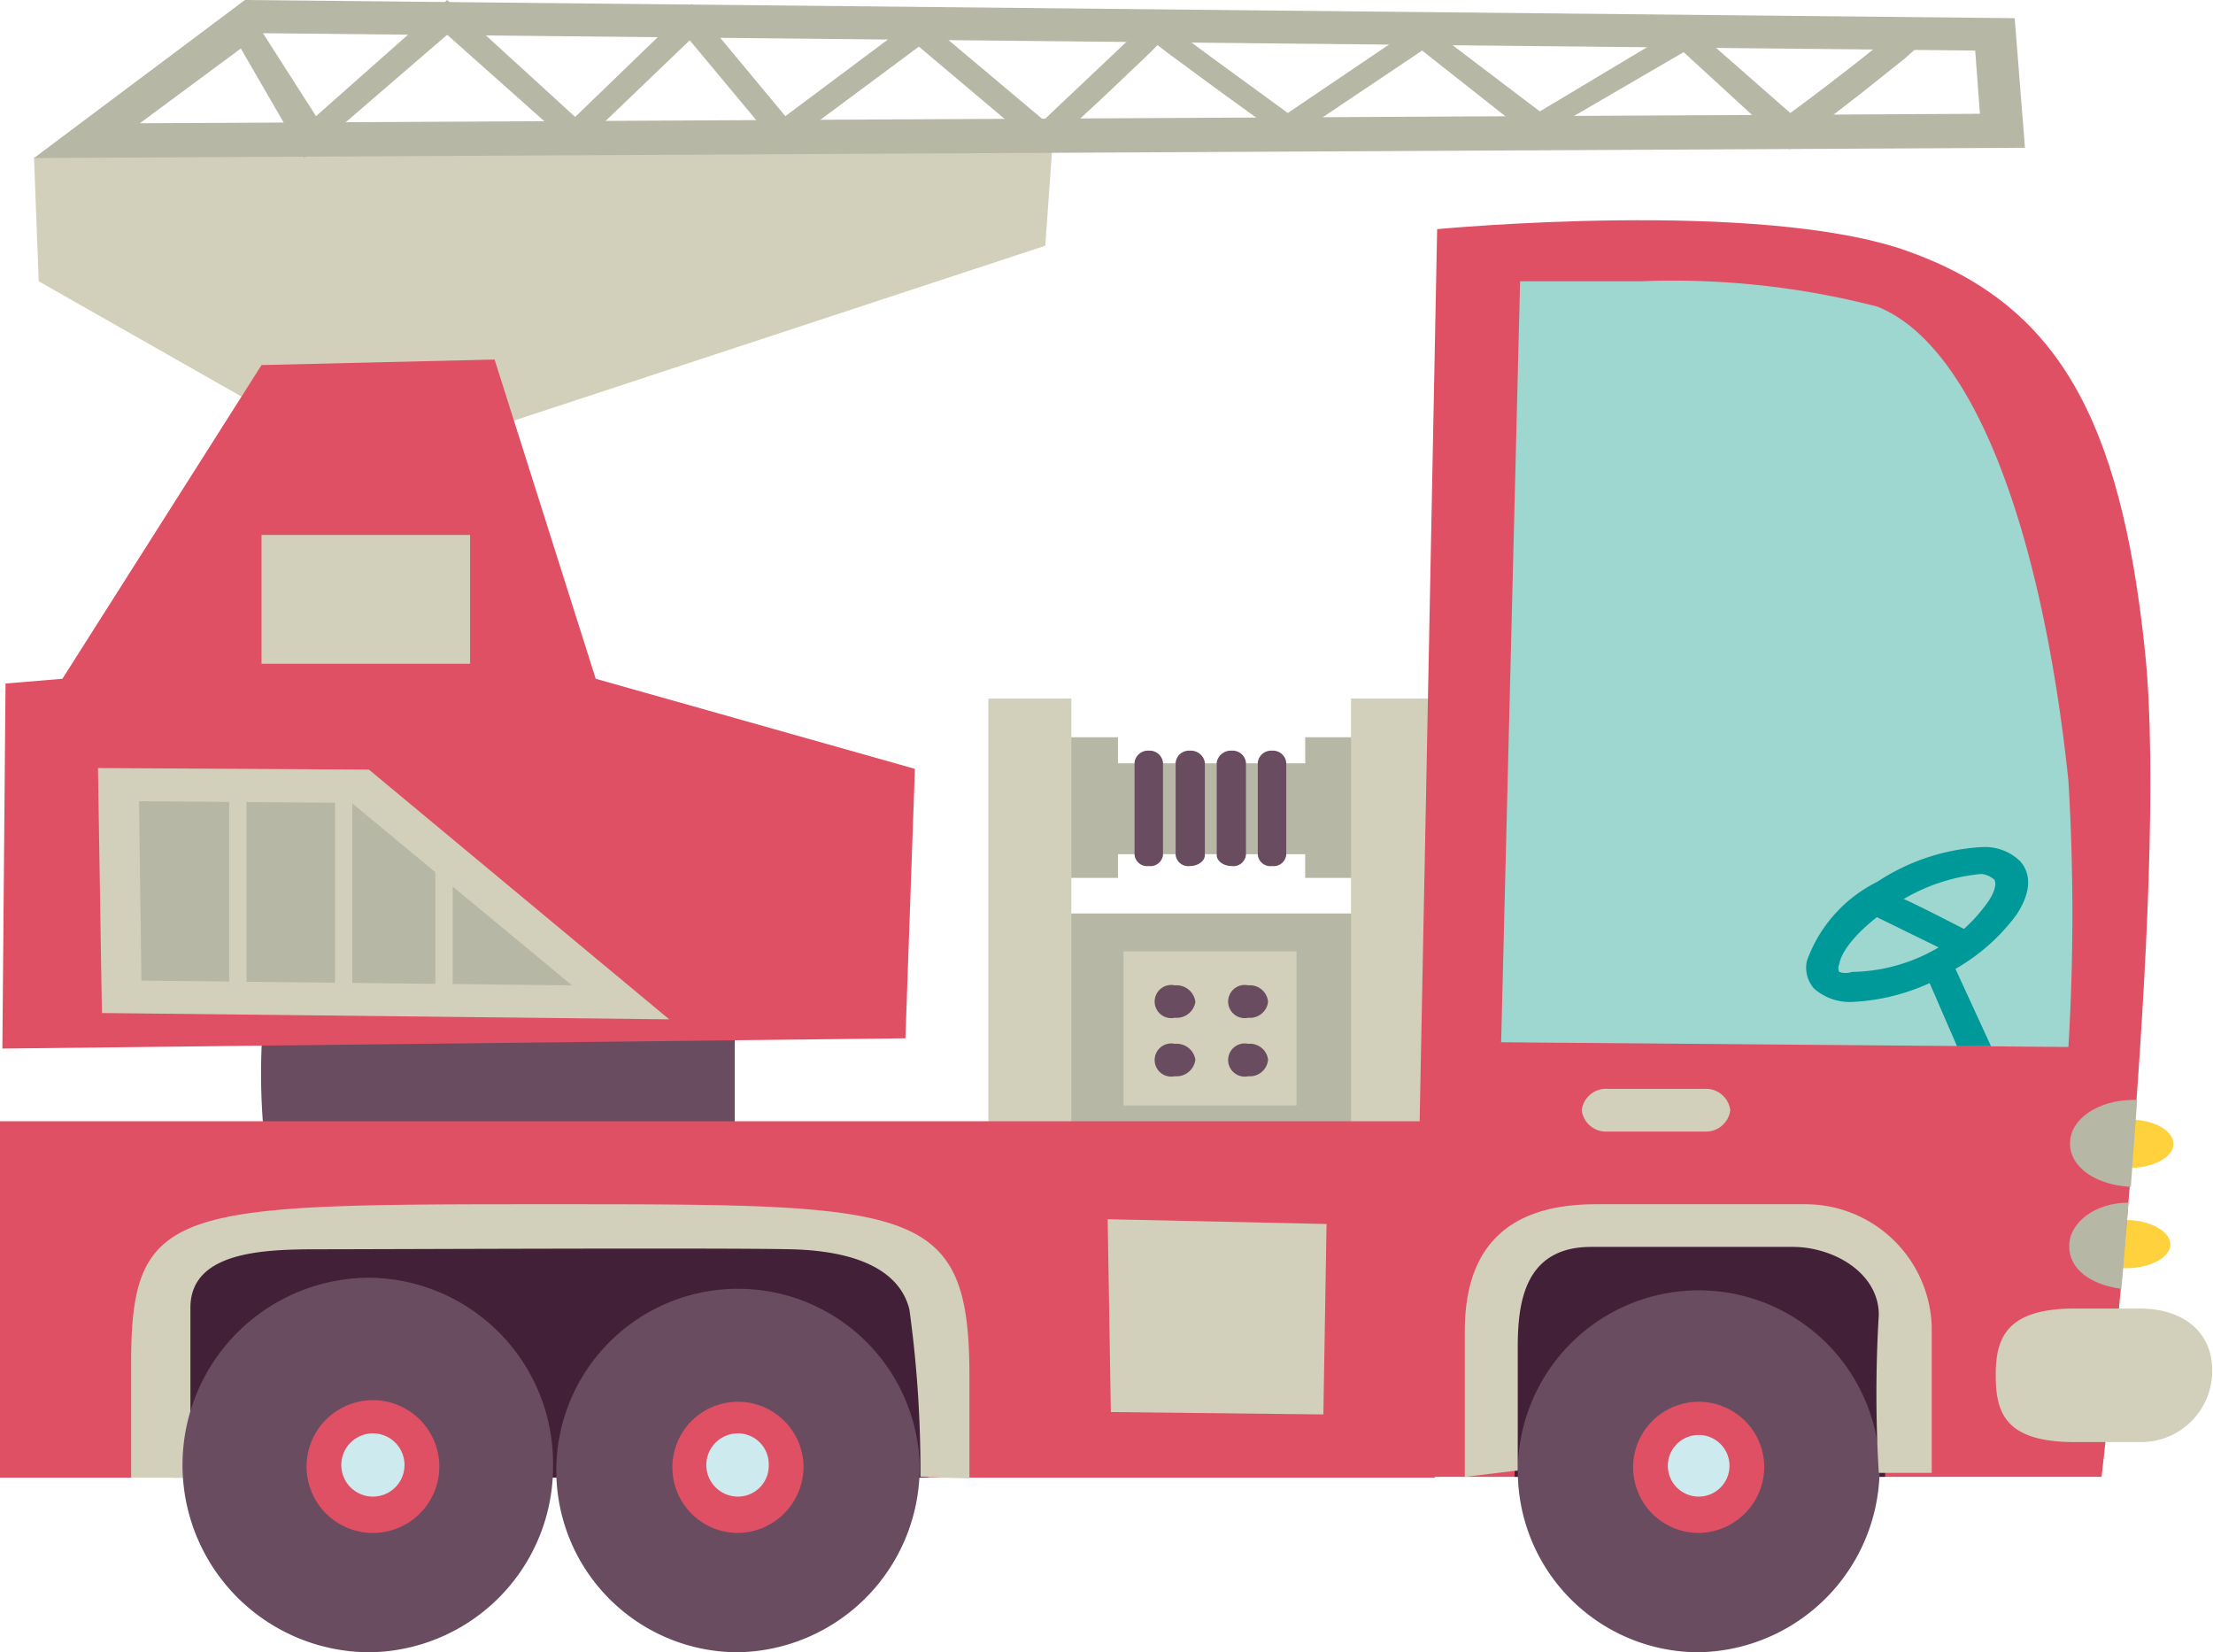
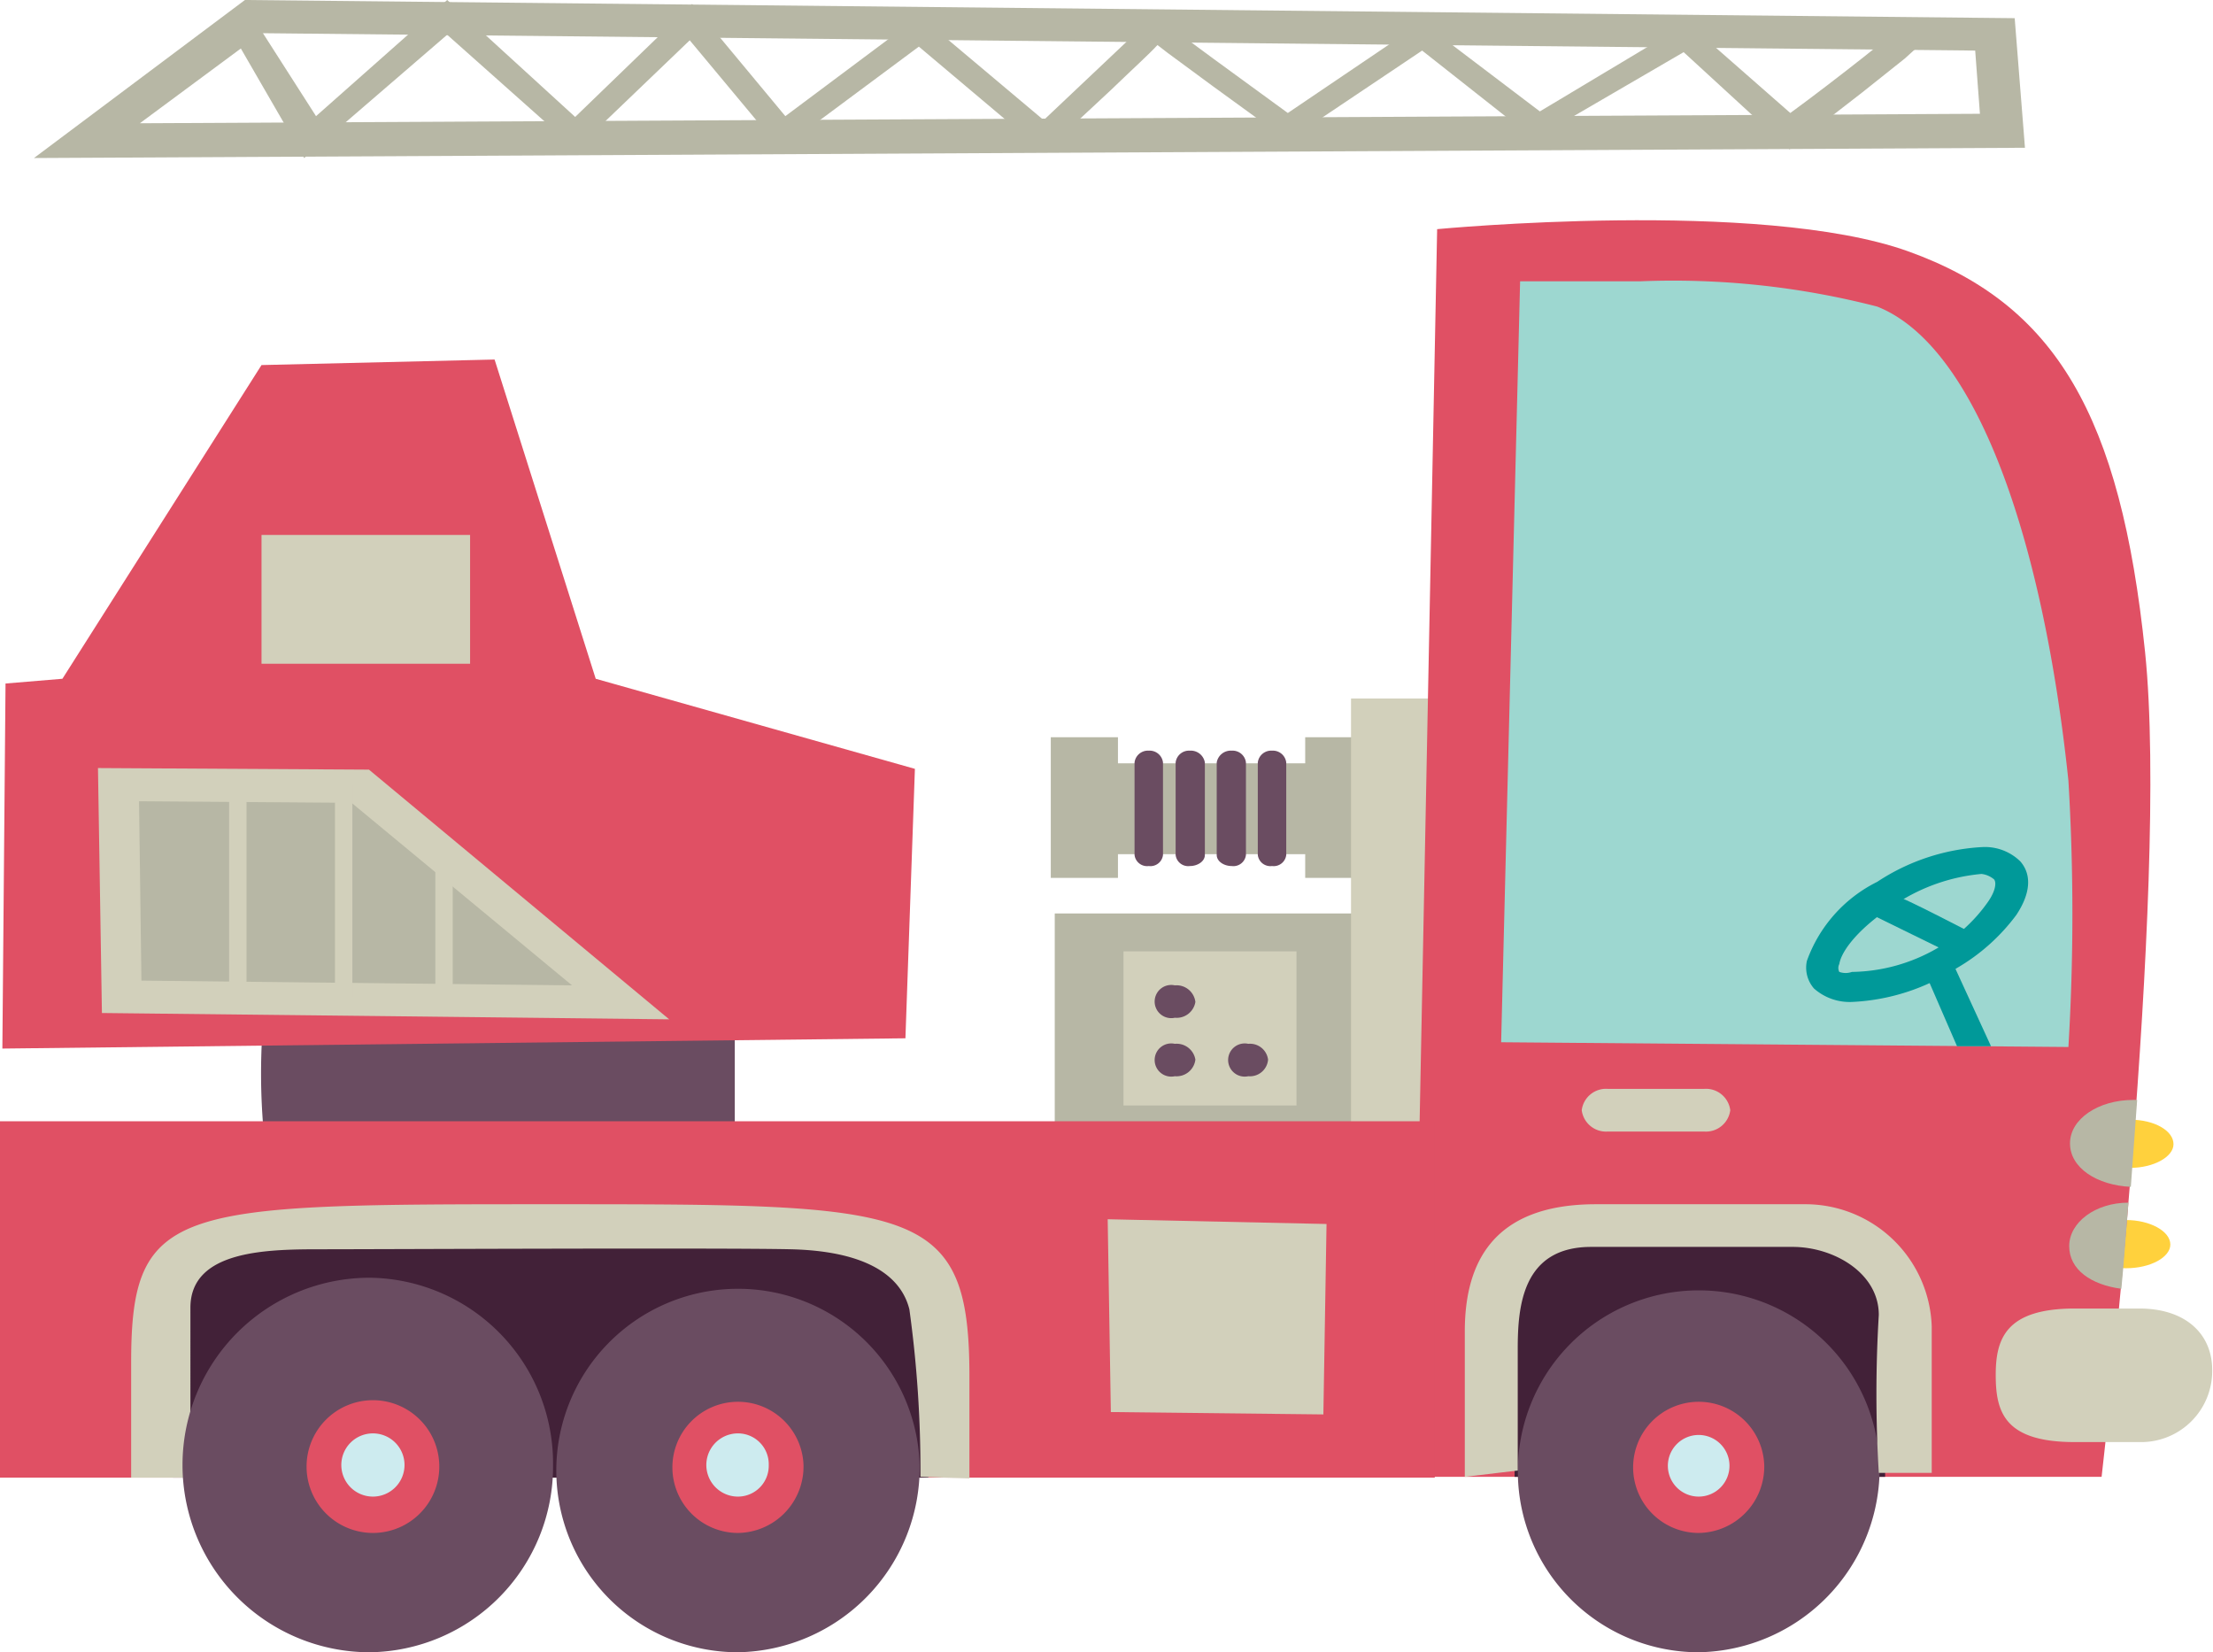
<svg xmlns="http://www.w3.org/2000/svg" id="Afbeeldingen" viewBox="0 0 28.01 20.91" width="112.04" height="83.64">
  <defs>
    <style>.cls-1{fill:#ffd13d;}.cls-2{fill:#b7b7a5;}.cls-3{fill:#6a4c61;}.cls-4{fill:#d2d0bb;}.cls-5{fill:#e05064;}.cls-6{fill:#9dd7d0;}.cls-7{fill:#099;}.cls-8{fill:#422138;}.cls-9{fill:#cdebef;}</style>
  </defs>
  <path class="cls-1" d="M27.51,14.48c0,.16-.25.3-.55.3s-.56-.14-.56-.3.25-.31.56-.31S27.51,14.31,27.51,14.48Z" />
  <path class="cls-1" d="M27.47,15.75c0,.16-.25.3-.56.3s-.55-.14-.55-.3.25-.31.55-.31S27.47,15.58,27.47,15.75Z" />
  <rect class="cls-2" x="13.35" y="11.56" width="3.94" height="3.17" />
  <rect class="cls-2" x="13.6" y="9.66" width="3.48" height="1.15" />
  <path class="cls-3" d="M14.72,10.82a.16.16,0,0,1-.18.14h0a.16.16,0,0,1-.18-.14V9.65a.17.17,0,0,1,.18-.15h0a.17.17,0,0,1,.18.15Z" />
  <path class="cls-3" d="M15.25,10.82c0,.08-.09.14-.19.14h0a.16.16,0,0,1-.18-.14V9.65a.17.17,0,0,1,.18-.15h0a.18.18,0,0,1,.19.15Z" />
  <path class="cls-3" d="M15.77,10.82a.16.16,0,0,1-.18.14h0c-.1,0-.19-.06-.19-.14V9.65a.18.18,0,0,1,.19-.15h0a.17.17,0,0,1,.18.15Z" />
  <path class="cls-3" d="M16.28,10.82a.16.16,0,0,1-.18.14h0a.16.16,0,0,1-.18-.14V9.65a.17.17,0,0,1,.18-.15h0a.17.17,0,0,1,.18.15Z" />
  <rect class="cls-2" x="13.3" y="9.33" width="0.85" height="1.78" />
  <rect class="cls-2" x="16.52" y="9.33" width="0.85" height="1.78" />
-   <rect class="cls-4" x="12.51" y="8.84" width="1.05" height="5.53" />
  <rect class="cls-4" x="17.1" y="8.84" width="1.05" height="5.53" />
  <rect class="cls-4" x="14.22" y="12.04" width="2.19" height="1.95" />
  <path class="cls-3" d="M15.13,12.68a.24.24,0,0,1-.26.2.21.21,0,1,1,0-.41A.24.24,0,0,1,15.13,12.68Z" />
-   <path class="cls-3" d="M16.05,12.68a.23.23,0,0,1-.25.2.21.21,0,1,1,0-.41A.23.23,0,0,1,16.05,12.68Z" />
  <path class="cls-3" d="M15.13,13.41a.24.24,0,0,1-.26.21.21.21,0,1,1,0-.41A.24.24,0,0,1,15.13,13.41Z" />
  <path class="cls-3" d="M16.05,13.41a.23.23,0,0,1-.25.21.21.21,0,1,1,0-.41A.23.23,0,0,1,16.05,13.41Z" />
  <path class="cls-5" d="M18.19,2.9l-.31,15.79H26.6s.86-7.45.55-10.44-1.13-4.4-3-5.07S18.19,2.9,18.19,2.9Z" />
  <path class="cls-6" d="M26.18,13.25a28.22,28.22,0,0,0,0-3.37c-.32-3.05-1.16-5.5-2.42-6a10.32,10.32,0,0,0-3-.32c-.57,0-1.1,0-1.52,0L19,13.19Z" />
  <path class="cls-4" d="M21.9,14.05a.31.31,0,0,1-.33.27H20.35a.31.31,0,0,1-.33-.27h0a.31.31,0,0,1,.33-.27h1.22a.31.31,0,0,1,.33.27Z" />
  <path class="cls-7" d="M23.44,12.68a.68.68,0,0,1-.48-.17.4.4,0,0,1-.09-.35,1.79,1.79,0,0,1,.89-1,2.67,2.67,0,0,1,1.33-.44.64.64,0,0,1,.48.18c.15.17.13.41-.05.68a2.5,2.5,0,0,1-.75.67A2.65,2.65,0,0,1,23.44,12.68Zm1.64-1.62a2.36,2.36,0,0,0-1.07.37c-.46.29-.7.59-.73.77a.11.11,0,0,0,0,.1.24.24,0,0,0,.16,0A2.21,2.21,0,0,0,24.52,12a2,2,0,0,0,.63-.57c.11-.15.12-.26.09-.3A.3.3,0,0,0,25.08,11.06Z" />
  <path class="cls-7" d="M24,11.34c.06,0,1,.49,1,.49l-.32.23-1-.49Z" />
  <path class="cls-7" d="M24.31,12.18s.46,1.06.46,1.06h.43l-.51-1.11Z" />
-   <polygon class="cls-4" points="0.43 1.99 0.49 3.56 4.66 5.93 13.23 3.11 13.33 1.71 0.43 1.99" />
  <path class="cls-2" d="M25.5.23,3.1,0,.43,2l25.2-.13ZM1.77,1.56,3.31.42,25,.64l.06.8Z" />
  <path class="cls-2" d="M3.85,2,2.89.34,3.2.22,4,1.47,5.66,0,7.28,1.48,8.76.05,9.94,1.47,11.64.2l1.57,1.32L14.49.31l.29,0c.13.11.93.69,1.52,1.12L18,.28l1.49,1.13L21.36.29l1.3,1.14C23.25,1,24.06.35,24.11.3l.13.09h0l.16,0c0,.09,0,.09-.29.35l-.54.43-.8.62-.12.1L21.31.66l-1.89,1.1L18,.64,16.3,1.78l-.11-.08-.84-.61L14.78.67l-.13-.1c-.11.12-.3.29-.59.57l-.72.67-.12.12L11.63.59,9.88,1.89,8.73.51,7.29,1.89,5.66.44Z" />
  <path class="cls-3" d="M3.35,12.72a8.19,8.19,0,0,0,0,1.73c.12-.1,5.95.35,5.95.26s0-1.86,0-1.86Z" />
  <polygon class="cls-5" points="11.58 9.73 11.46 13.14 0.03 13.27 0.07 8.65 0.79 8.59 3.31 4.62 6.26 4.55 7.54 8.59 11.58 9.73" />
  <polygon class="cls-4" points="1.29 12.82 8.47 12.9 4.67 9.74 1.24 9.72 1.29 12.82" />
  <polygon class="cls-2" points="1.79 12.41 1.76 10.14 4.45 10.16 7.24 12.47 1.79 12.41" />
  <rect class="cls-4" x="2.9" y="9.93" width="0.22" height="2.69" />
  <rect class="cls-4" x="4.24" y="9.93" width="0.22" height="2.69" />
  <rect class="cls-4" x="5.51" y="10.84" width="0.22" height="1.72" />
  <rect class="cls-4" x="3.31" y="6.77" width="2.64" height="1.63" />
  <rect class="cls-5" y="14.19" width="18.16" height="4.51" />
  <path class="cls-4" d="M28,17.34a.9.9,0,0,1-.92.91h-.82c-.89,0-1-.38-1-.85h0c0-.46.13-.84,1-.84h.82c.57,0,.92.31.92.78Z" />
  <rect class="cls-8" x="2.19" y="15.75" width="9.56" height="2.95" />
  <rect class="cls-8" x="19.17" y="15.74" width="4.69" height="2.95" />
  <path class="cls-4" d="M11.65,18.69a14.82,14.82,0,0,0-.14-2.12c-.12-.48-.64-.74-1.5-.76s-5.24,0-5.92,0-1.68,0-1.68.74V18.7H1.66V17.24c0-2,.57-2,5.33-2,4.6,0,5.28,0,5.28,2.18,0,.67,0,1.29,0,1.29Z" />
  <path class="cls-3" d="M7,18.54a2.35,2.35,0,0,0-2.32-2.37,2.37,2.37,0,0,0,0,4.74A2.35,2.35,0,0,0,7,18.54Z" />
  <path class="cls-5" d="M5.56,18.54a.84.84,0,1,0-.84.86A.84.84,0,0,0,5.56,18.54Z" />
  <path class="cls-9" d="M5.12,18.54a.4.4,0,1,0-.4.4A.4.4,0,0,0,5.12,18.54Z" />
  <path class="cls-3" d="M11.64,18.54a2.3,2.3,0,1,0-2.3,2.37A2.34,2.34,0,0,0,11.64,18.54Z" />
  <path class="cls-5" d="M10.17,18.54a.83.83,0,1,0-.83.86A.84.84,0,0,0,10.17,18.54Z" />
  <path class="cls-9" d="M9.73,18.54a.39.39,0,0,0-.39-.4.4.4,0,0,0,0,.8A.39.39,0,0,0,9.73,18.54Z" />
  <path class="cls-3" d="M23.79,18.54a2.29,2.29,0,1,0-2.29,2.37A2.33,2.33,0,0,0,23.79,18.54Z" />
  <path class="cls-4" d="M18.54,18.69V16.85c0-.85.34-1.61,1.66-1.61s1.94,0,2.64,0a1.6,1.6,0,0,1,1.61,1.55c0,1.07,0,1.85,0,1.85h-.67a16.66,16.66,0,0,1,0-2c0-.53-.57-.86-1.09-.86H20.14c-.87,0-.93.75-.93,1.29s0,1.54,0,1.54Z" />
  <path class="cls-5" d="M22.33,18.54a.83.83,0,1,0-.83.86A.84.84,0,0,0,22.33,18.54Z" />
  <path class="cls-9" d="M21.89,18.54a.39.39,0,1,0-.39.4A.39.39,0,0,0,21.89,18.54Z" />
  <polygon class="cls-4" points="14.02 15.43 16.79 15.49 16.75 17.9 14.06 17.87 14.02 15.43" />
  <path class="cls-2" d="M27.05,13.92H27c-.44,0-.8.24-.8.55s.34.53.77.55Z" />
  <path class="cls-2" d="M26.94,15.22c-.42,0-.75.25-.75.55s.28.49.66.54C26.88,16,26.91,15.6,26.94,15.22Z" />
</svg>